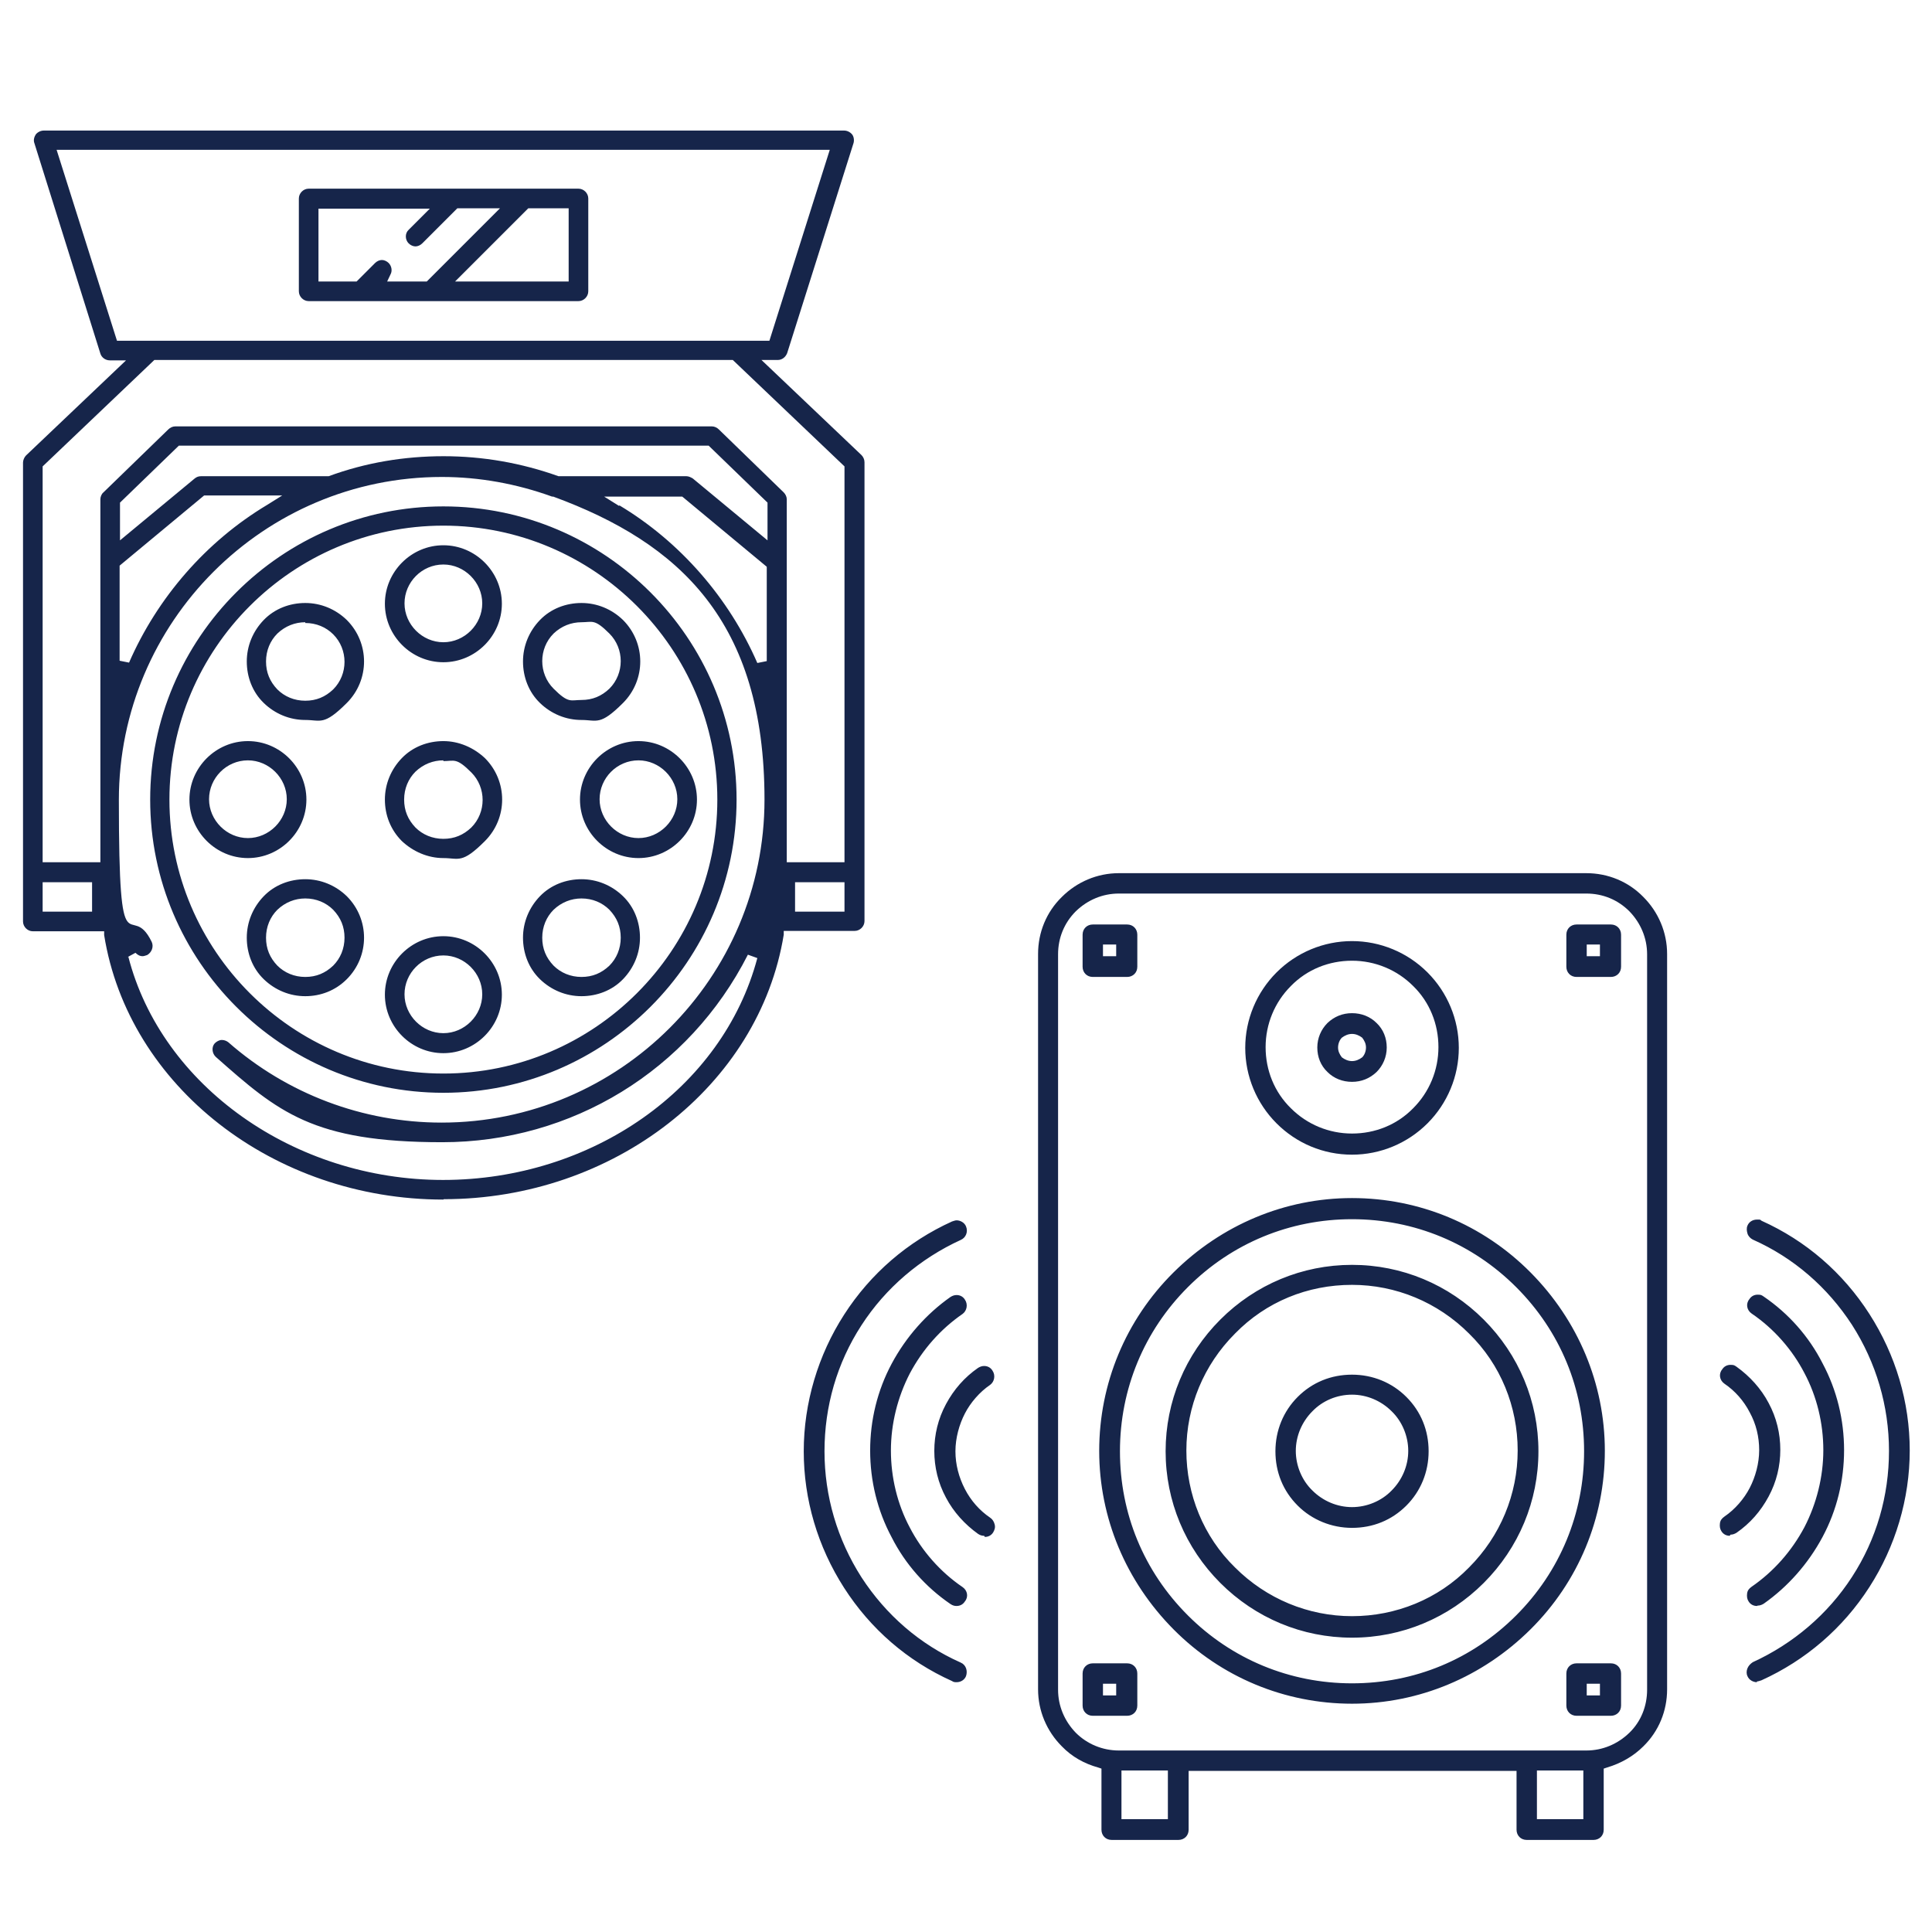
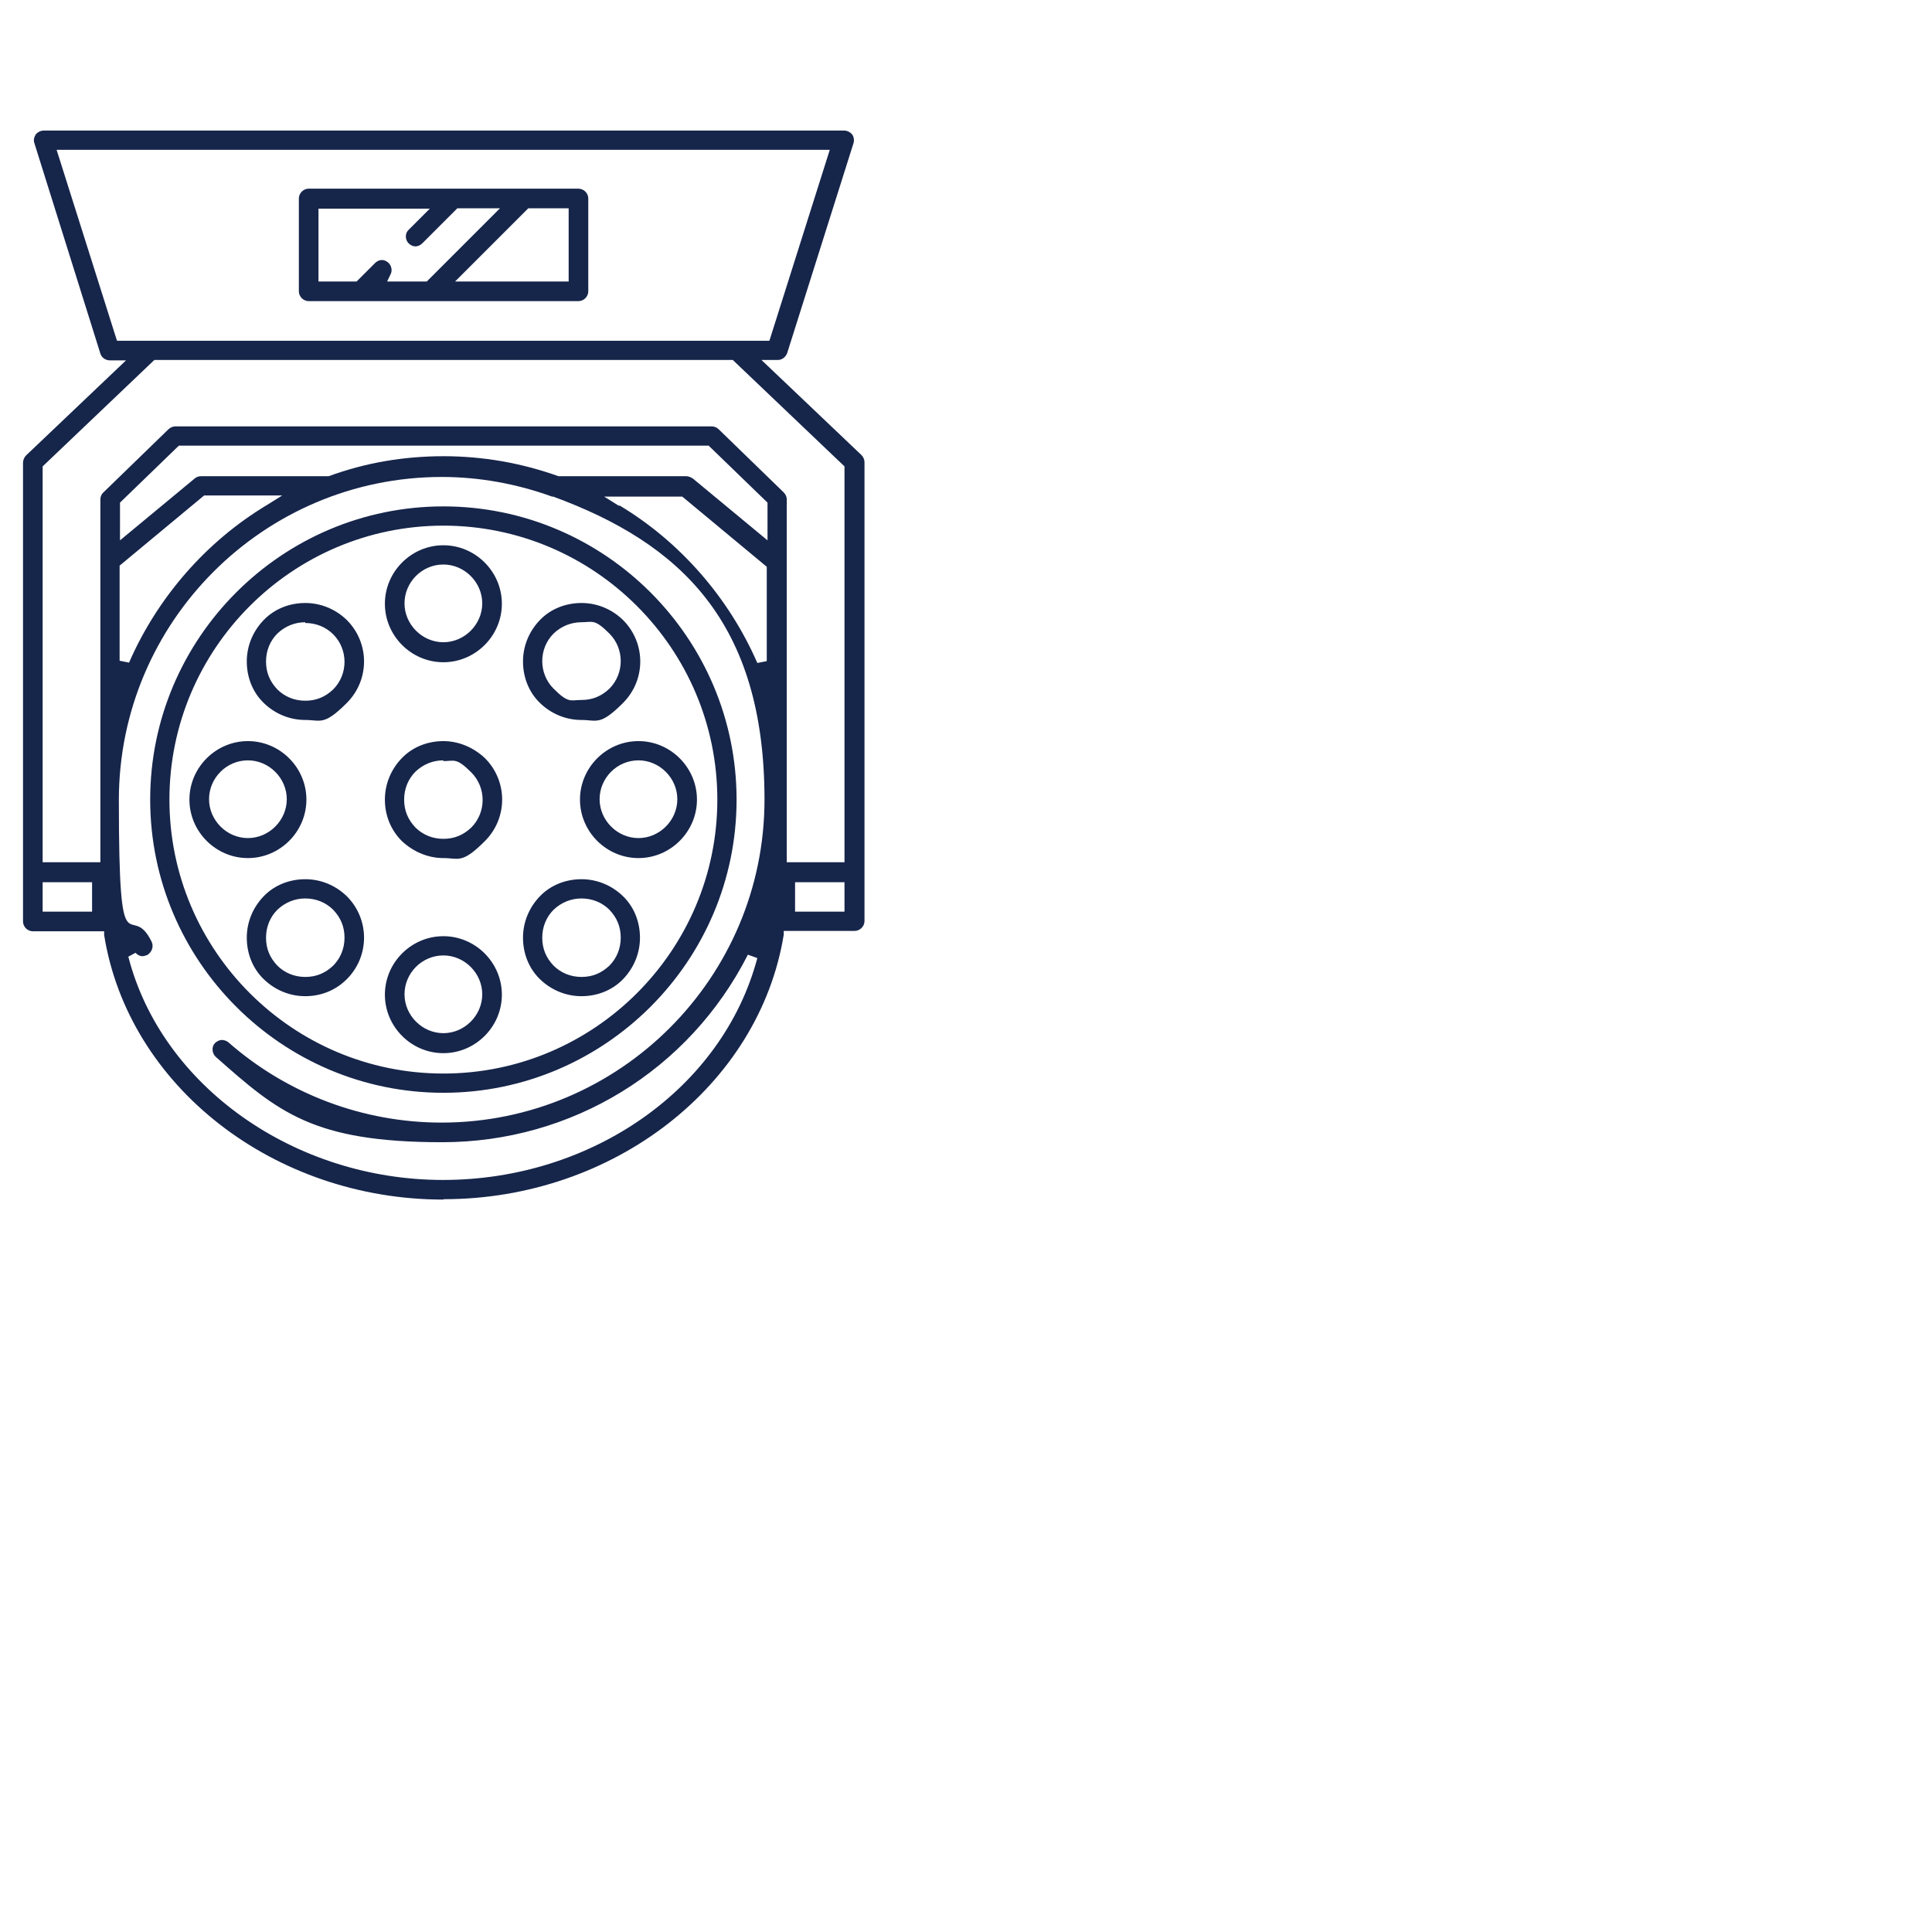
<svg xmlns="http://www.w3.org/2000/svg" width="512" height="512" version="1.1" viewBox="0 0 512 512">
  <defs>
    <style>
      .cls-1 {
        fill-rule: evenodd;
      }

      .cls-1, .cls-2 {
        fill: #16254a;
      }
    </style>
  </defs>
  <g>
    <g id="Layer_1">
      <g id="Layer_1-2" data-name="Layer_1">
        <path class="cls-2" d="M117.5,317.9c-45,0-83.5-30.1-89.9-70.1v-1H8.7c-1.4,0-2.6-1.2-2.6-2.6v-121.6c0-.6.3-1.4.8-1.9l26.5-25.2h-4.3c-1.2,0-2.2-.8-2.5-1.8L9.1,37.9c-.3-.8,0-1.7.4-2.3.5-.6,1.3-1,2.1-1h212.1c.8,0,1.6.4,2.1,1,.5.6.6,1.6.4,2.3l-17.6,55.7c-.4,1-1.3,1.8-2.5,1.8h-4.3l26.5,25.2c.5.5.8,1.2.8,1.9v121.6c0,1.4-1.2,2.6-2.6,2.6h-18.8v1c-6.5,40-45.1,70.1-90.1,70.1M34,253.5c8.8,34.3,44,59.2,83.4,59.2s74.1-24.2,83.3-58.8l-2.5-.9c-15.6,30.7-46.7,49.7-81,49.7s-43.5-8-60-22.6c-1-.9-1.2-2.6-.3-3.6.5-.5,1.2-.9,1.9-.9s1.3.3,1.7.6c15.6,13.7,35.7,21.3,56.5,21.3,47.2,0,85.6-38.4,85.6-85.6s-22.5-68-56-80.3h-.3c-9.4-3.4-19.3-5.2-29.2-5.2-47.2,0-85.6,38.4-85.6,85.6s3,25.9,8.7,37.6c.6,1.3,0,2.8-1.2,3.5-.4.1-.8.3-1.2.3-.8,0-1.4-.4-1.9-.9l-2.2,1.2h.1ZM210.7,241.6h13.1v-7.8h-13.1v7.8ZM11.3,241.6h13.1v-7.8h-13.1v7.8ZM188.7,113c.6,0,1.3.3,1.8.8l17.2,16.7c.5.5.8,1.2.8,1.8v96.2h15.3v-104.9l-29.6-28.2H40.9l-29.6,28.2v104.9h15.3v-96.2c0-.6.3-1.4.8-1.8l17.2-16.7c.5-.5,1.2-.8,1.8-.8h142.4,0ZM31.7,150.1v25l2.5.5c7.5-17.2,20.4-32.1,36.6-41.8l4-2.5h-20.7l-22.4,18.6h0ZM164.1,133.9c16.2,9.7,29.1,24.6,36.6,41.8l2.5-.5v-25l-22.4-18.6h-20.7l4,2.5h0ZM117.5,120.9c10.5,0,20.7,1.8,30.5,5.3h33.9c.6,0,1.2.3,1.7.6l19.8,16.4v-10l-15.6-15.1H47.4l-15.6,15.1v10l19.8-16.4c.5-.4,1-.6,1.7-.6h33.8c9.8-3.6,20-5.3,30.5-5.3M30.9,90.3h173l16-50.6H15l16,50.6h-.1ZM117.5,289.6c-42.8,0-77.7-34.9-77.7-77.7s34.9-77.7,77.7-77.7,77.7,34.9,77.7,77.7-34.9,77.7-77.7,77.7M117.5,139.3c-40,0-72.6,32.6-72.6,72.6s32.6,72.6,72.6,72.6,72.6-32.6,72.6-72.6-32.6-72.6-72.6-72.6M117.5,279.1c-8.5,0-15.5-7-15.5-15.5s7-15.5,15.5-15.5,15.5,7,15.5,15.5-7,15.5-15.5,15.5M117.5,253.2c-5.7,0-10.3,4.7-10.3,10.3s4.7,10.3,10.3,10.3,10.3-4.7,10.3-10.3-4.7-10.3-10.3-10.3M80.9,264c-4.1,0-8-1.6-11-4.5s-4.5-6.9-4.5-11,1.6-8,4.5-11,6.9-4.5,11-4.5,8,1.6,11,4.5c6.1,6.1,6.1,15.9,0,22-3,3-6.9,4.5-11,4.5h0ZM80.9,238.1c-2.7,0-5.3,1-7.4,3h0c-1.9,1.9-3,4.5-3,7.4s1,5.3,3,7.4c1.9,1.9,4.5,3,7.4,3s5.3-1,7.4-3c1.9-1.9,3-4.5,3-7.4s-1-5.3-3-7.4c-1.9-1.9-4.5-3-7.4-3M154.1,264c-4.1,0-8-1.6-11-4.5s-4.5-6.9-4.5-11,1.6-8,4.5-11,6.9-4.5,11-4.5,8,1.6,11,4.5,4.5,6.9,4.5,11-1.6,8-4.5,11-6.9,4.5-11,4.5M154.1,238.1c-2.7,0-5.3,1-7.4,3-1.9,1.9-3,4.5-3,7.4s1,5.3,3,7.4c1.9,1.9,4.5,3,7.4,3s5.3-1,7.4-3c1.9-1.9,3-4.5,3-7.4s-1-5.3-3-7.4c-1.9-1.9-4.5-3-7.4-3M117.5,227.4c-4.1,0-8-1.7-11-4.5-3-3-4.5-6.9-4.5-11s1.6-8,4.5-11,6.9-4.5,11-4.5,8,1.7,11,4.5c6.1,6.1,6.1,15.9,0,22s-6.9,4.5-11,4.5M117.5,201.5c-2.7,0-5.3,1-7.4,3-1.9,1.9-3,4.5-3,7.4s1,5.3,3,7.4c1.9,1.9,4.5,3,7.4,3s5.3-1,7.4-3c4-4,4-10.6,0-14.6s-4.5-3-7.4-3M169.2,227.4c-8.5,0-15.5-7-15.5-15.5s7-15.5,15.5-15.5,15.5,7,15.5,15.5-7,15.5-15.5,15.5M169.2,201.5c-5.7,0-10.3,4.7-10.3,10.3s4.7,10.3,10.3,10.3,10.3-4.7,10.3-10.3-4.7-10.3-10.3-10.3M65.7,227.4c-8.5,0-15.5-7-15.5-15.5s7-15.5,15.5-15.5,15.5,7,15.5,15.5-7,15.5-15.5,15.5M65.7,201.5c-5.7,0-10.3,4.7-10.3,10.3s4.7,10.3,10.3,10.3,10.3-4.7,10.3-10.3-4.7-10.3-10.3-10.3M80.9,190.8c-4.1,0-8-1.6-11-4.5s-4.5-6.9-4.5-11,1.6-8,4.5-11,6.9-4.5,11-4.5,8,1.6,11,4.5c6.1,6.1,6.1,15.9,0,22s-6.9,4.5-11,4.5h0ZM80.9,164.9c-2.7,0-5.3,1-7.4,3-1.9,1.9-3,4.5-3,7.4s1,5.3,3,7.4c1.9,1.9,4.5,3,7.4,3s5.3-1,7.4-3c4-4,4-10.6,0-14.6-1.9-1.9-4.5-3-7.4-3M154.1,190.8c-4.1,0-8-1.6-11-4.5s-4.5-6.9-4.5-11,1.6-8,4.5-11,6.9-4.5,11-4.5,8,1.6,11,4.5c6.1,6.1,6.1,15.9,0,22s-6.9,4.5-11,4.5h0ZM154.1,164.9c-2.7,0-5.3,1-7.4,3-4,4-4,10.6,0,14.6s4.5,3,7.4,3,5.3-1,7.4-3c4-4,4-10.6,0-14.6s-4.5-3-7.4-3M117.5,175.5c-8.5,0-15.5-7-15.5-15.5s7-15.5,15.5-15.5,15.5,7,15.5,15.5-7,15.5-15.5,15.5M117.5,149.6c-5.7,0-10.3,4.7-10.3,10.3s4.7,10.3,10.3,10.3,10.3-4.7,10.3-10.3-4.7-10.3-10.3-10.3M81.8,79.8c-1.4,0-2.6-1.2-2.6-2.6v-24.6c0-1.4,1.2-2.6,2.6-2.6h71.5c1.4,0,2.6,1.2,2.6,2.6v24.6c0,1.4-1.2,2.6-2.6,2.6h-71.5ZM120.6,74.6h30.1v-19.4h-10.7l-19.4,19.4ZM84.3,74.6h10.2l4.9-4.9c.5-.5,1.2-.8,1.8-.8s1.3.3,1.8.8c.8.8,1,2.1.5,3l-.9,1.9h10.5l19.4-19.4h-11.3l-9.3,9.3c-.5.5-1.2.8-1.8.8s-1.3-.3-1.8-.8c-1-1-1-2.7,0-3.6l5.6-5.6h-29.5v19.4h-.1Z" />
-         <path class="cls-1" d="M404.6,487.6c-1.6,0-2.7-1.2-2.7-2.7v-15.6h-86.9v15.6c0,1.6-1.2,2.7-2.7,2.7h-17.7c-1.6,0-2.7-1.2-2.7-2.7v-16.2l-.9-.3c-3.6-1-6.9-2.8-9.6-5.6-4-4-6.3-9.4-6.3-15.1v-194.9c0-5.7,2.2-11.1,6.3-15.1,4-4,9.4-6.3,15.1-6.3h123.9c5.7,0,11.1,2.2,15.1,6.3,4,4,6.3,9.4,6.3,15.1v194.9c0,5.7-2.2,11.1-6.3,15.1-2.6,2.6-5.9,4.5-9.6,5.6l-.9.3v16.2c0,1.6-1.2,2.7-2.7,2.7h-17.7,0ZM407.3,482.1h12.3v-12.9h-12.3v12.9ZM297.2,482.1h12.3v-12.9h-12.3v12.9ZM296.5,236.8c-4.3,0-8.3,1.7-11.4,4.7-3.1,3.1-4.7,7.1-4.7,11.4v194.9c0,4.3,1.7,8.3,4.7,11.4,3,3,7.1,4.7,11.4,4.7h123.9c4.3,0,8.3-1.7,11.4-4.7,3.1-3,4.7-7.1,4.7-11.4v-194.9c0-4.3-1.7-8.3-4.7-11.4-3.1-3.1-7.1-4.7-11.4-4.7h-123.9ZM417.8,454.7c-1.6,0-2.7-1.2-2.7-2.7v-8.5c0-1.6,1.2-2.7,2.7-2.7h9.1c1.6,0,2.7,1.2,2.7,2.7v8.5c0,1.6-1.2,2.7-2.7,2.7h-9.1ZM420.5,449.3h3.5v-3.1h-3.5v3.1ZM289.6,454.7c-1.6,0-2.7-1.2-2.7-2.7v-8.5c0-1.6,1.2-2.7,2.7-2.7h9.1c1.6,0,2.7,1.2,2.7,2.7v8.5c0,1.6-1.2,2.7-2.7,2.7h-9.1ZM292.3,449.3h3.5v-3.1h-3.5v3.1ZM358.3,451.5c-17.8,0-34.7-7-47.3-19.7s-19.7-29.5-19.7-47.3,7-34.7,19.7-47.3,29.5-19.7,47.3-19.7,34.7,7,47.3,19.7,19.7,29.5,19.7,47.3-7,34.7-19.7,47.3-29.5,19.7-47.3,19.7M358.3,323.1c-16.4,0-31.8,6.3-43.5,18-11.6,11.6-18,27-18,43.5s6.3,31.8,18,43.5c11.6,11.6,27,18,43.5,18s31.8-6.3,43.5-18c11.6-11.6,18-27,18-43.5s-6.3-31.8-18-43.5c-11.6-11.6-27-18-43.5-18M465.6,445.8c-1,0-2.1-.6-2.5-1.6-.3-.6-.3-1.4,0-2.1s.8-1.2,1.4-1.6c10.7-4.9,19.9-12.7,26.3-22.6,6.5-10,9.8-21.5,9.8-33.4s-3.4-23.4-9.8-33.4c-6.5-10-15.5-17.8-26.3-22.6-.6-.3-1.2-.9-1.4-1.6s-.3-1.4,0-2.1c.4-1,1.4-1.6,2.5-1.6s.8,0,1.2.3c11.8,5.3,21.6,13.8,28.6,24.7,7,10.9,10.7,23.4,10.7,36.2s-3.8,25.5-10.7,36.2c-7,10.9-16.9,19.4-28.6,24.7-.4.1-.8.3-1.2.3M253.5,445.8c-.4,0-.8,0-1.2-.3-11.8-5.3-21.6-13.8-28.6-24.7-7-10.9-10.7-23.4-10.7-36.2s3.8-25.5,10.7-36.2c7-10.9,16.9-19.4,28.6-24.7.4-.1.8-.3,1.2-.3,1,0,2.1.6,2.5,1.6.6,1.4,0,3-1.4,3.6-10.7,4.9-19.9,12.7-26.3,22.6-6.5,10-9.8,21.5-9.8,33.4s3.4,23.4,9.8,33.4c6.5,10,15.5,17.8,26.3,22.6,1.4.6,1.9,2.2,1.4,3.6-.4,1-1.4,1.6-2.5,1.6M358.3,434c-13.2,0-25.6-5.2-34.9-14.5s-14.5-21.7-14.5-34.9,5.2-25.6,14.5-34.9c9.3-9.3,21.7-14.5,34.9-14.5s25.6,5.2,34.9,14.5c9.3,9.3,14.5,21.7,14.5,34.9s-5.2,25.6-14.5,34.9-21.7,14.5-34.9,14.5M358.3,340.5c-11.8,0-22.8,4.5-31,12.9-8.3,8.3-12.9,19.4-12.9,31s4.5,22.8,12.9,31c8.3,8.3,19.4,12.9,31,12.9s22.8-4.5,31-12.9c8.3-8.3,12.9-19.4,12.9-31s-4.5-22.8-12.9-31c-8.3-8.3-19.4-12.9-31-12.9M465.6,425.6c-.9,0-1.7-.4-2.2-1.2-.4-.6-.5-1.3-.4-2.1s.5-1.3,1.2-1.8c5.8-4,10.6-9.4,14-15.8,3.2-6.2,5-13.3,5-20.4s-1.7-14.2-5-20.4c-3.2-6.2-8.1-11.8-14-15.8-1.3-.9-1.6-2.6-.6-3.8.5-.8,1.3-1.2,2.2-1.2s1,.1,1.6.5c6.6,4.5,12,10.6,15.6,17.7,3.8,7.1,5.7,15,5.7,23s-1.9,15.9-5.7,23-9.2,13.2-15.6,17.7c-.5.3-1,.5-1.6.5M253.5,425.6c-.5,0-1-.1-1.6-.5-6.6-4.5-12-10.6-15.6-17.7-3.8-7.1-5.7-15-5.7-23s1.9-15.9,5.7-23,9.2-13.2,15.6-17.7c.5-.3,1-.5,1.6-.5.9,0,1.7.4,2.2,1.2.9,1.3.5,3-.6,3.8-5.8,4-10.6,9.4-14,15.8-3.2,6.2-5,13.3-5,20.4s1.7,14.2,5,20.4c3.2,6.2,8.1,11.8,14,15.8,1.3.9,1.6,2.6.6,3.8-.5.8-1.3,1.2-2.2,1.2M458.4,407c-.9,0-1.7-.4-2.2-1.2-.4-.6-.5-1.3-.4-2.1s.5-1.3,1.2-1.8c2.8-1.9,5.2-4.7,6.7-7.6s2.5-6.5,2.5-10-.8-6.9-2.5-10c-1.6-3.1-3.9-5.7-6.7-7.6-1.3-.9-1.6-2.6-.6-3.8.5-.8,1.3-1.2,2.2-1.2s1,.1,1.6.5c3.5,2.5,6.5,5.8,8.5,9.6,2.1,3.9,3.1,8.1,3.1,12.4s-1,8.5-3.1,12.4-4.9,7.1-8.5,9.6c-.5.3-1,.5-1.6.5M260.8,407c-.5,0-1-.1-1.6-.5-3.5-2.5-6.5-5.8-8.5-9.6-2.1-3.9-3.1-8.1-3.1-12.4s1-8.5,3.1-12.4c2.1-3.9,4.9-7.1,8.5-9.6.5-.3,1-.5,1.6-.5.9,0,1.7.4,2.2,1.2.9,1.3.5,3-.6,3.8-2.8,1.9-5.2,4.7-6.7,7.6s-2.5,6.5-2.5,10,.9,6.9,2.5,10c1.6,3.1,3.9,5.7,6.7,7.6.6.4,1,1,1.2,1.8s0,1.4-.4,2.1c-.5.8-1.3,1.2-2.2,1.2M358.3,404.9c-5.4,0-10.6-2.1-14.4-5.9-3.9-3.9-5.9-8.9-5.9-14.4s2.1-10.6,5.9-14.4c3.9-3.9,8.9-5.9,14.4-5.9s10.6,2.1,14.4,5.9c3.9,3.9,5.9,8.9,5.9,14.4s-2.1,10.6-5.9,14.4c-3.9,3.9-8.9,5.9-14.4,5.9M358.3,369.6c-4,0-7.8,1.6-10.5,4.4-2.8,2.8-4.4,6.6-4.4,10.5s1.6,7.8,4.4,10.5c2.8,2.8,6.6,4.4,10.5,4.4s7.8-1.6,10.5-4.4c2.8-2.8,4.4-6.6,4.4-10.5s-1.6-7.8-4.4-10.5c-2.8-2.8-6.6-4.4-10.5-4.4M358.3,306c-7.6,0-14.7-3-20-8.3s-8.3-12.5-8.3-20,3-14.7,8.3-20,12.5-8.3,20-8.3,14.7,3,20,8.3c5.3,5.3,8.3,12.5,8.3,20s-3,14.7-8.3,20-12.5,8.3-20,8.3M358.3,254.6c-6.1,0-11.9,2.3-16.2,6.7-4.3,4.3-6.7,10.1-6.7,16.2s2.3,11.9,6.7,16.2c4.3,4.3,10.1,6.7,16.2,6.7s11.9-2.3,16.2-6.7c4.3-4.3,6.7-10.1,6.7-16.2s-2.3-11.9-6.7-16.2c-4.3-4.3-10.1-6.7-16.2-6.7M358.3,286.7c-2.5,0-4.8-.9-6.5-2.6-1.8-1.7-2.7-4-2.7-6.5s1-4.8,2.7-6.5c1.8-1.7,4-2.6,6.5-2.6s4.8.9,6.5,2.6c1.8,1.7,2.7,4,2.7,6.5s-1,4.8-2.7,6.5c-1.8,1.7-4,2.6-6.5,2.6M358.3,274c-1,0-1.9.4-2.7,1-.6.6-1,1.6-1,2.6s.4,1.8,1,2.6c.8.6,1.7,1,2.7,1s1.9-.4,2.7-1c.6-.6,1-1.6,1-2.6s-.4-1.8-1-2.6c-.8-.6-1.7-1-2.7-1M417.8,258.9c-1.6,0-2.7-1.2-2.7-2.7v-8.5c0-1.6,1.2-2.7,2.7-2.7h9.1c1.6,0,2.7,1.2,2.7,2.7v8.5c0,1.6-1.2,2.7-2.7,2.7h-9.1ZM420.5,253.4h3.5v-3.1h-3.5v3.1ZM289.6,258.9c-1.6,0-2.7-1.2-2.7-2.7v-8.5c0-1.6,1.2-2.7,2.7-2.7h9.1c1.6,0,2.7,1.2,2.7,2.7v8.5c0,1.6-1.2,2.7-2.7,2.7h-9.1ZM292.3,253.4h3.5v-3.1h-3.5v3.1Z" />
      </g>
    </g>
  </g>
</svg>